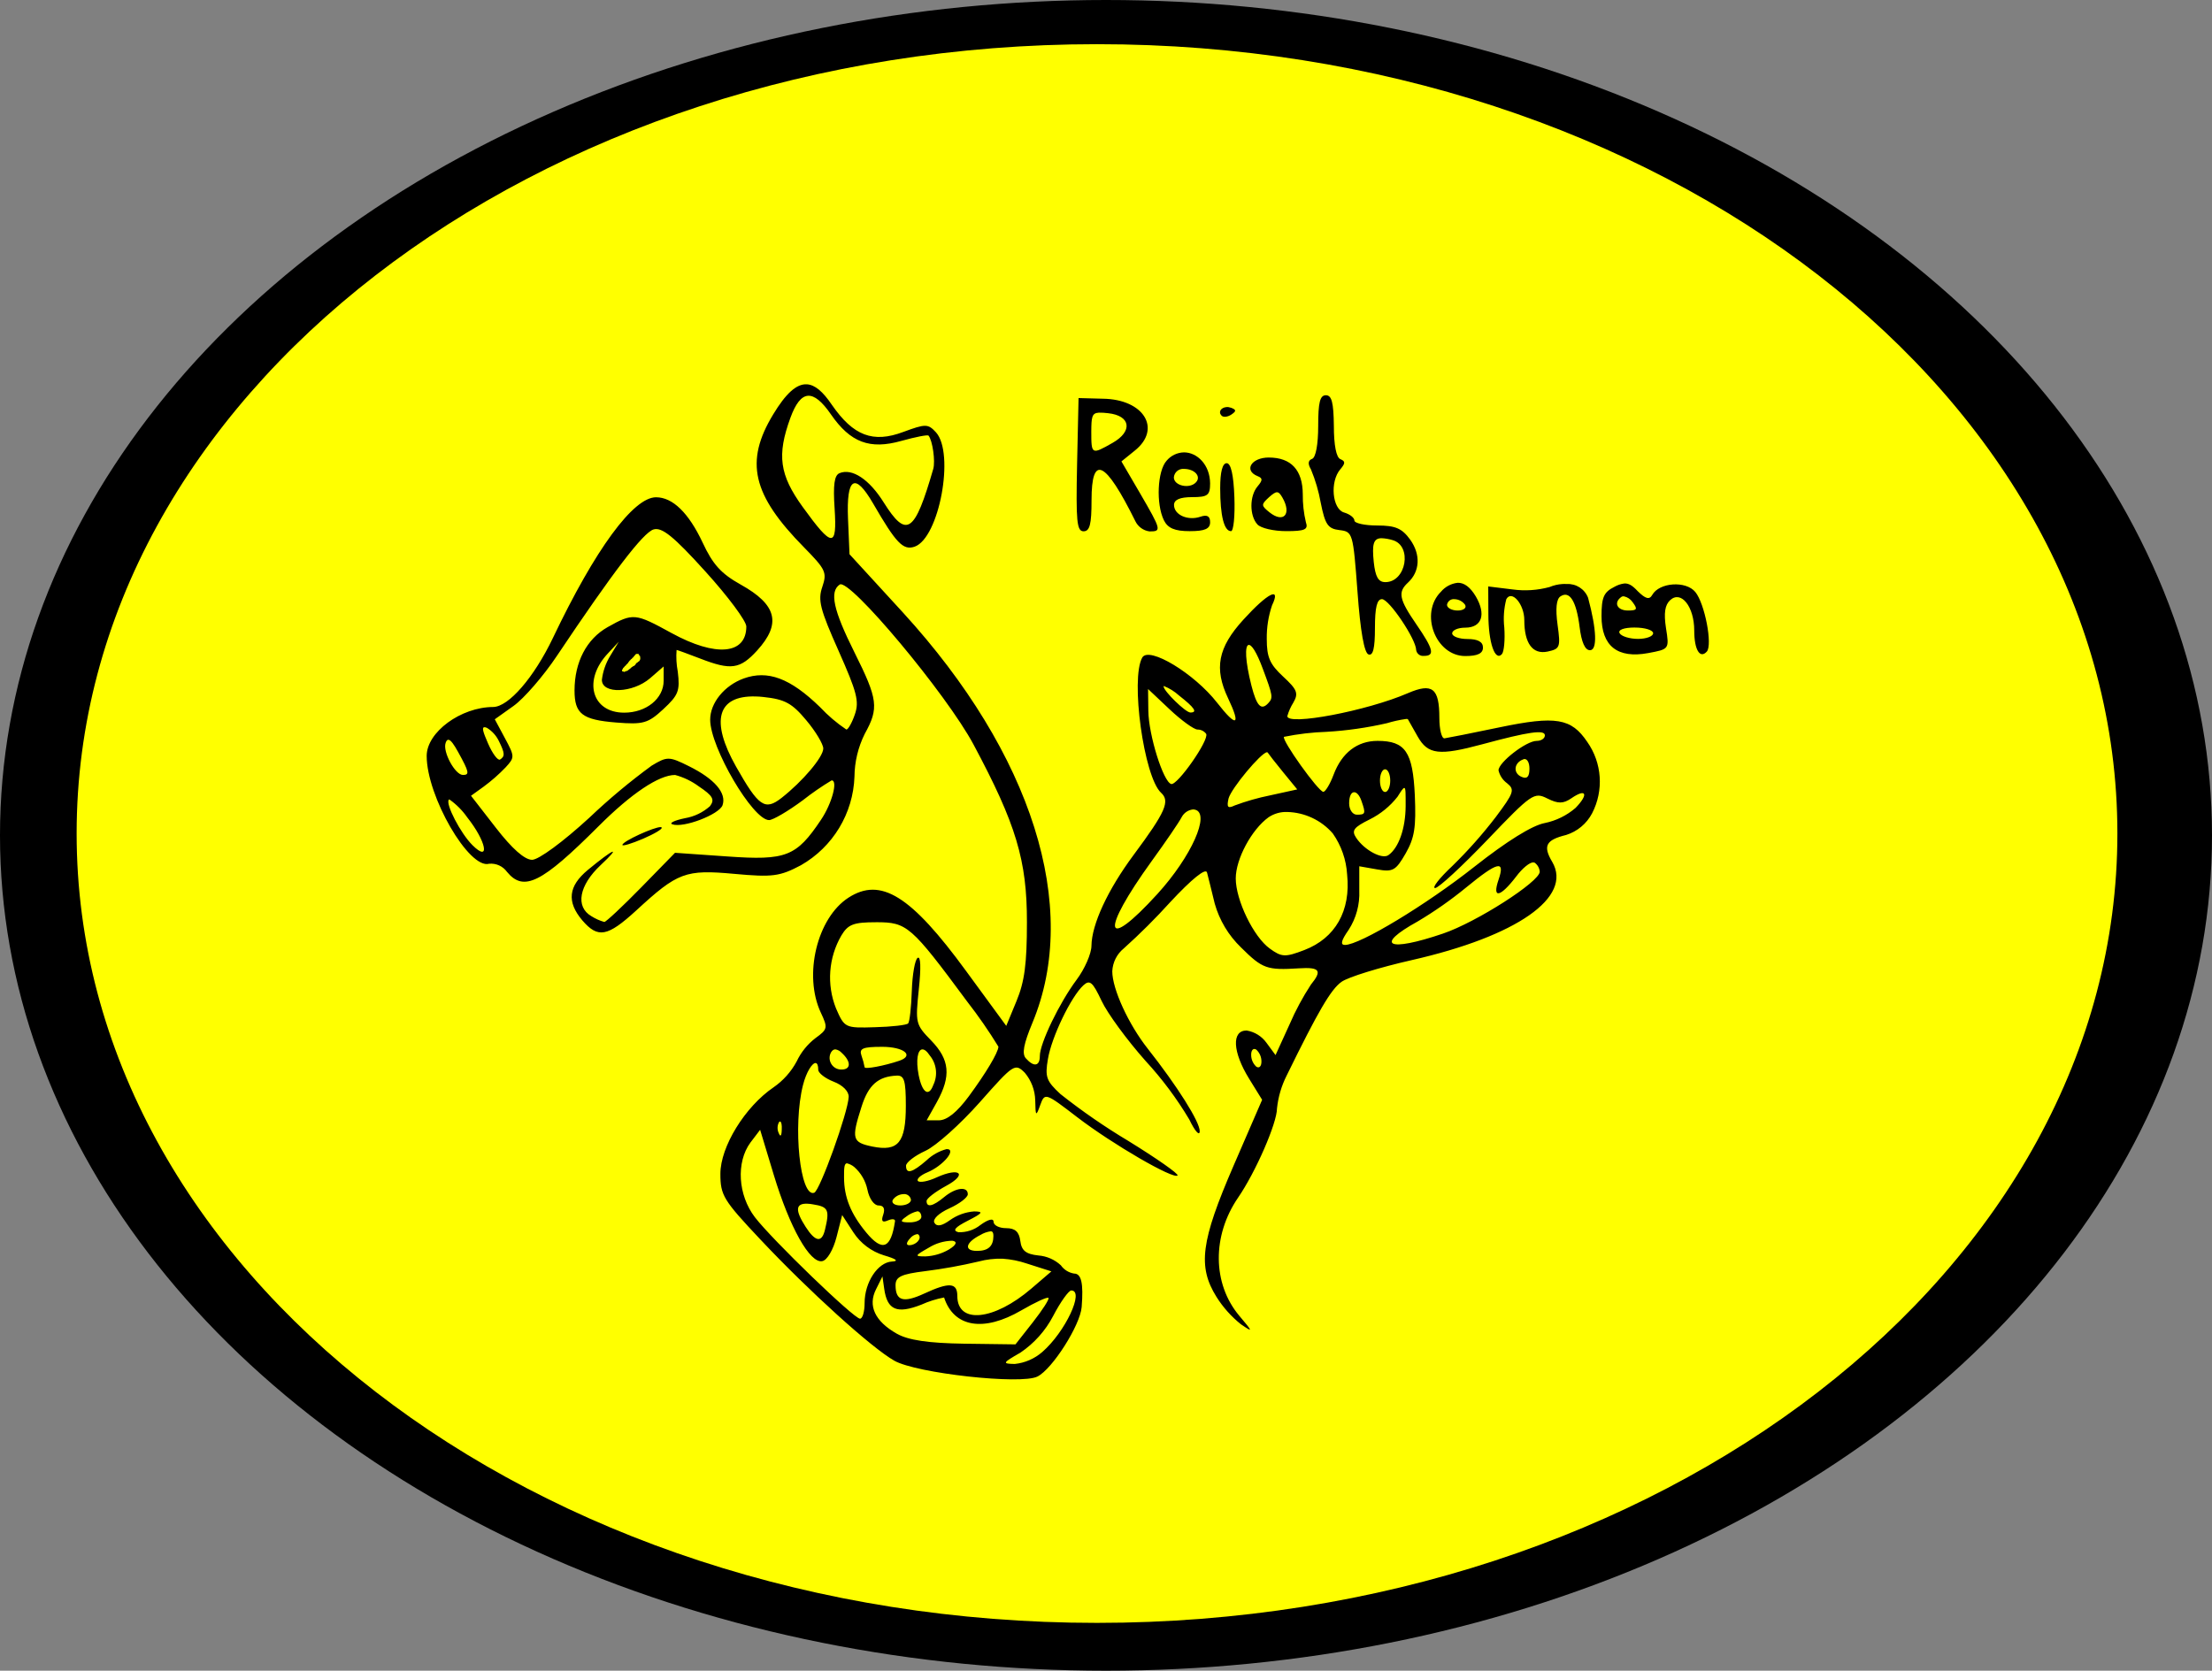
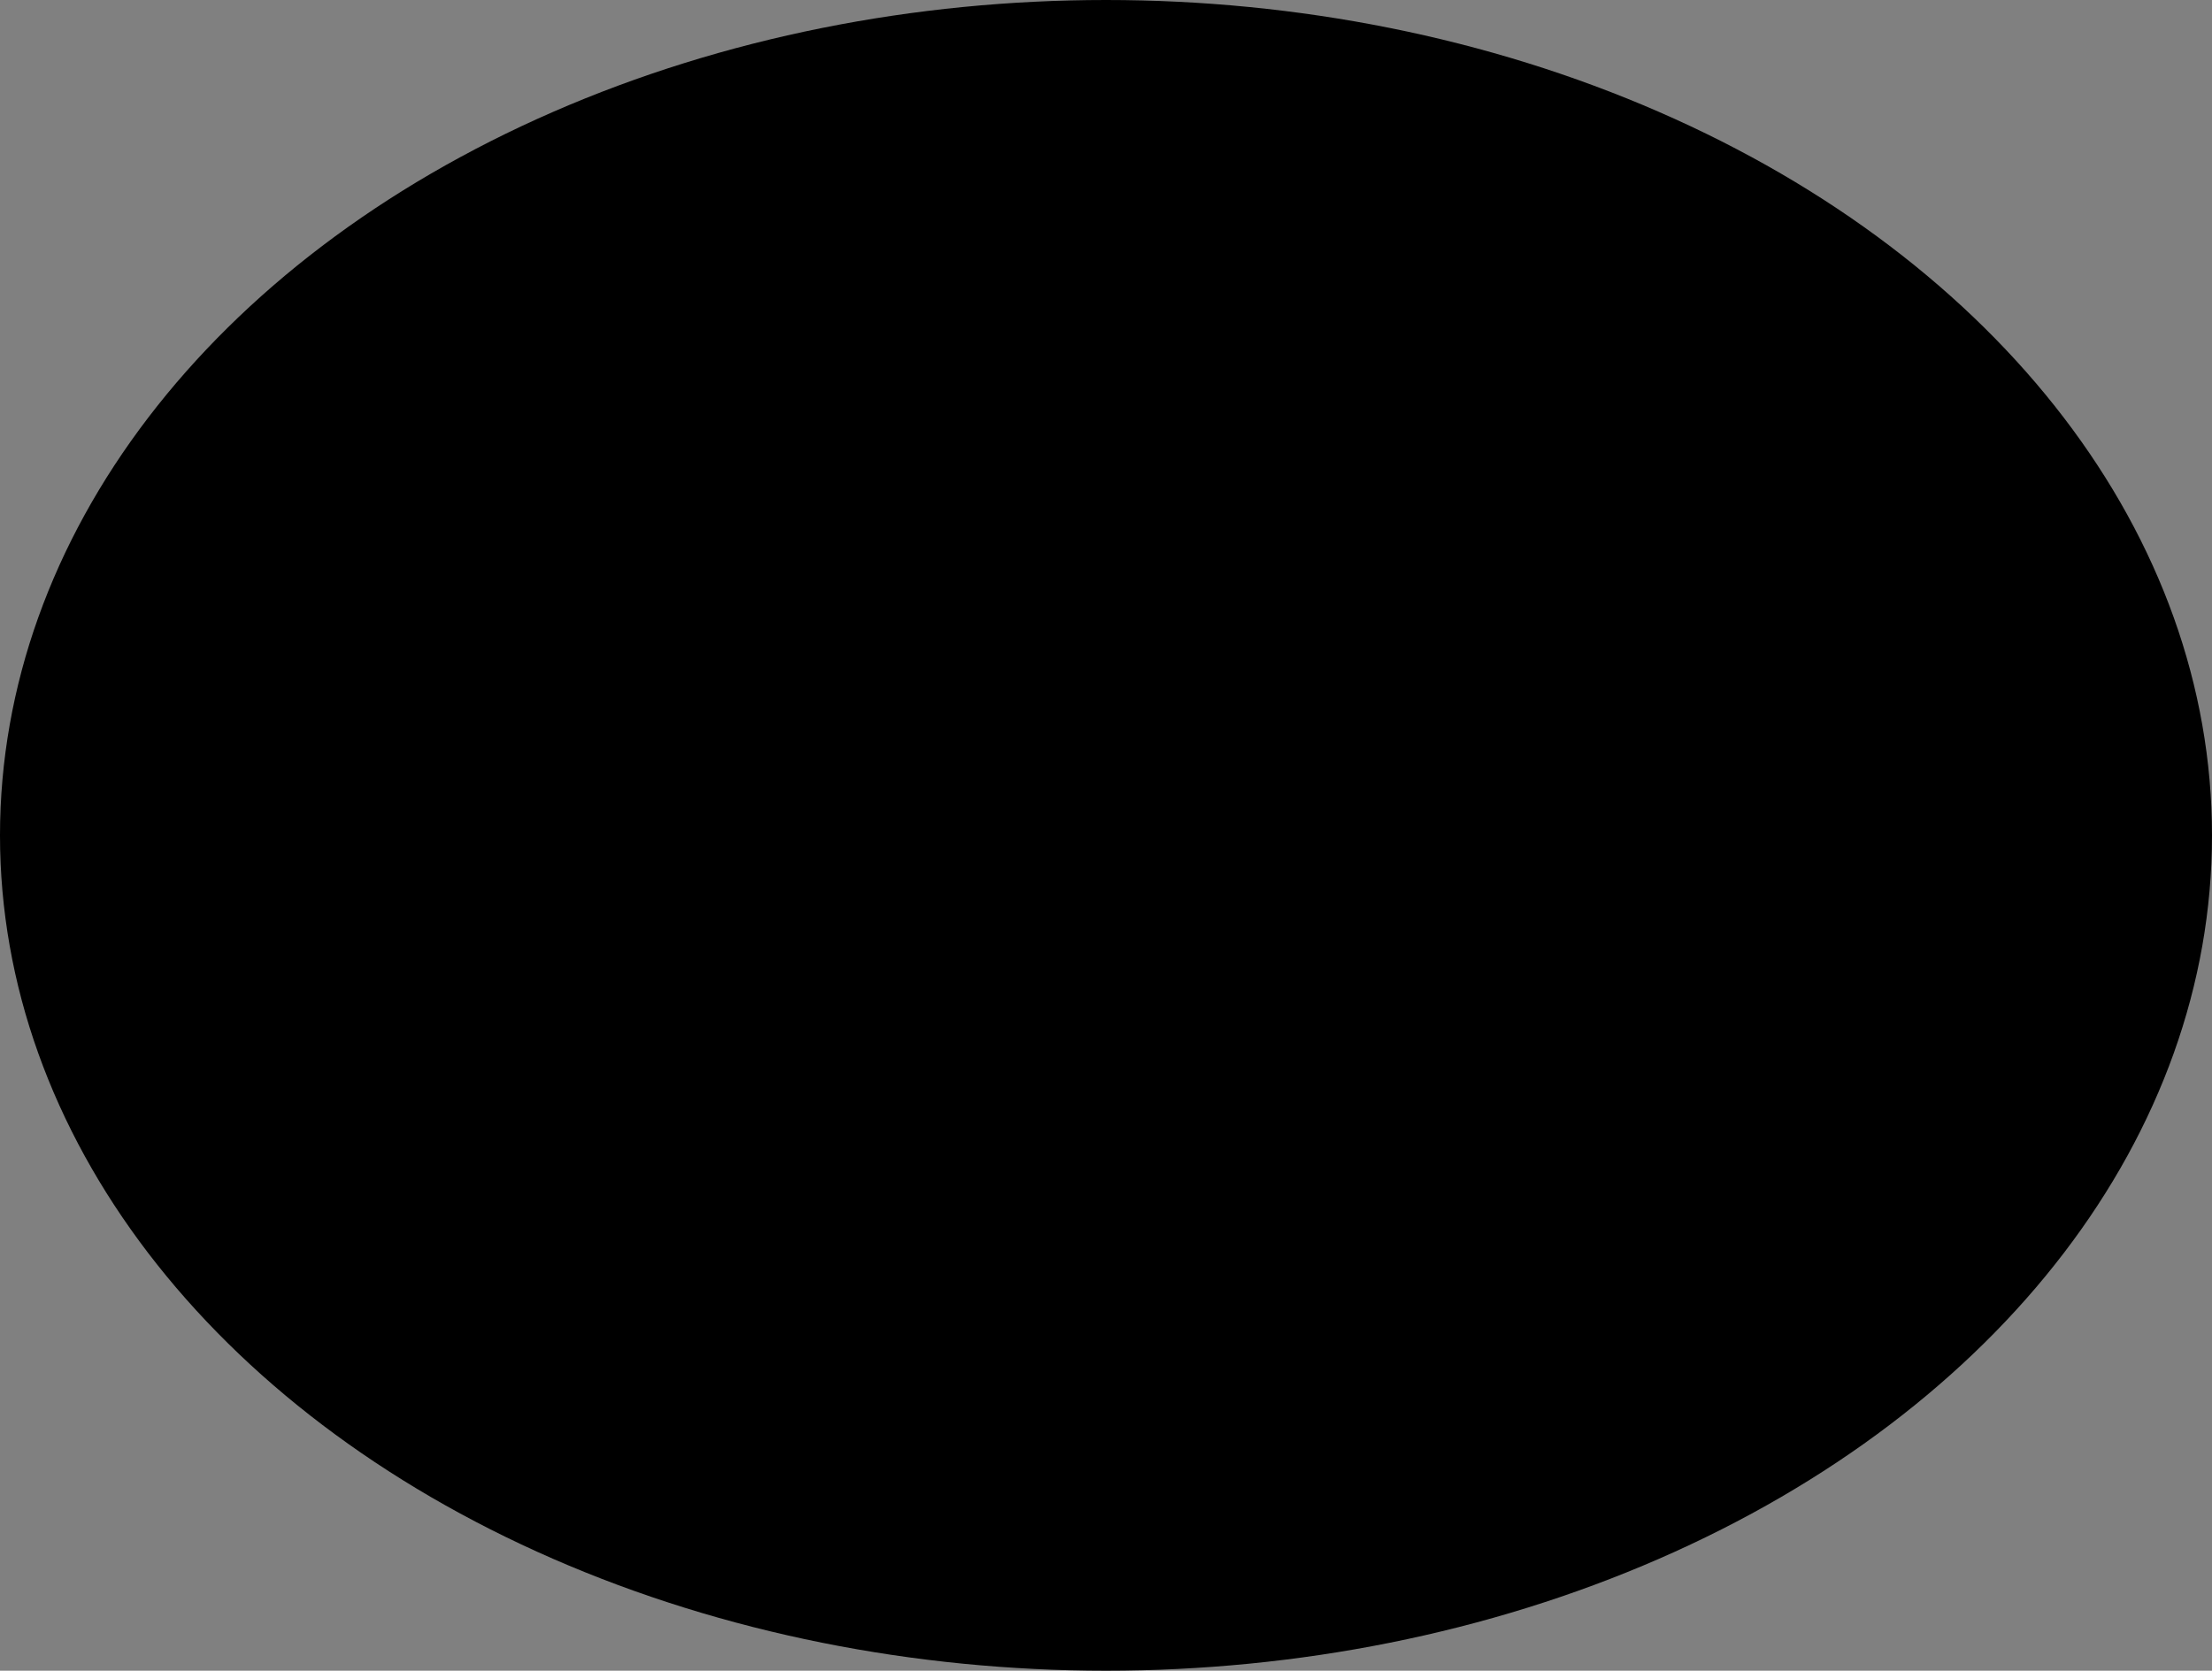
<svg xmlns="http://www.w3.org/2000/svg" xmlns:ns1="http://sodipodi.sourceforge.net/DTD/sodipodi-0.dtd" xmlns:ns2="http://www.inkscape.org/namespaces/inkscape" id="Reiat_Rennen2_Logo_SVG" width="368" height="278.012" viewBox="0 0 368 278.012" version="1.1" ns1:docname="logo.svg" ns2:version="1.2.1 (9c6d41e410, 2022-07-14, custom)">
  <rect x="0" y="0" width="368" height="278.012" fill="#808080" stroke="none" />
  <defs id="defs8" />
  <ns1:namedview id="namedview6" pagecolor="#ffffff" bordercolor="#000000" borderopacity="0.25" ns2:showpageshadow="2" ns2:pageopacity="0.0" ns2:pagecheckerboard="0" ns2:deskcolor="#d1d1d1" showgrid="false" ns2:zoom="1.4873459" ns2:cx="158.6719" ns2:cy="142.53577" ns2:window-width="1920" ns2:window-height="1051" ns2:window-x="1920" ns2:window-y="0" ns2:window-maximized="1" ns2:current-layer="Reiat_Rennen2_Logo_SVG" />
  <ellipse id="Ellipse_1" data-name="Ellipse 1" cx="184" cy="139.006" rx="184" ry="139.006" />
-   <path id="Pfad_1" data-name="Pfad 1" d="M347.921,189.539c0,72.539-76,131.361-169.767,131.361C84.411,320.9,8.41,262.1,8.41,189.539,8.41,117,84.411,58.2,178.154,58.2,271.9,58.177,347.921,116.977,347.921,189.539Z" transform="translate(4.339 -50.847)" fill="#ff0" />
  <path id="Pfad_2" data-name="Pfad 2" d="m 141.544,234.161 c 2.249,0 -1.012,6.926 -4.812,10.231 -1.287,1.123 -2.889,1.821 -4.587,2 -2.114,-0.045 -2.069,-0.157 0.944,-1.889 2.29,-1.55 4.159,-3.644 5.441,-6.094 1.215,-2.337 2.587,-4.248 3.014,-4.248 z m -31.412,-2.339 0.292,2.046 c 0.495,3.553 2.114,4.25 6.184,2.653 1.207,-0.546 2.476,-0.946 3.778,-1.192 1.619,4.969 6.588,5.8 12.862,2.136 2.294,-1.327 4.317,-2.271 4.5,-2.069 0.183,0.202 -0.989,2 -2.586,4.047 l -2.9,3.688 -8.522,-0.112 c -6,-0.09 -9.309,-0.585 -11.22,-1.664 -3.643,-2.069 -4.857,-4.655 -3.44,-7.42 z m 19.99,-2.946 c 1.378,0.092 2.739,0.364 4.047,0.809 l 4.07,1.3 -3.328,2.856 c -6.229,5.352 -12.322,5.959 -12.322,1.237 0,-2.226 -1.327,-2.339 -5.509,-0.4 -3.463,1.6 -4.767,1.214 -4.767,-1.394 0,-1.394 0.922,-1.844 4.924,-2.338 2.987,-0.375 5.952,-0.909 8.882,-1.6 1.304,-0.351 2.652,-0.509 4.002,-0.469 z m -8.387,-2.991 c 0.809,0.09 0.877,0.607 -0.585,1.484 -1.181,0.679 -2.507,1.065 -3.868,1.124 -1.844,0 -1.8,-0.112 0.54,-1.439 1.175,-0.736 2.526,-1.139 3.912,-1.168 z m -5.824,-1.1 c 0.096,-0.007 0.189,0.035 0.247,0.112 0.562,0.63 -0.427,1.731 -1.574,1.731 -0.54,0 -0.495,-0.45 0.135,-1.124 0.293,-0.38 0.718,-0.637 1.191,-0.72 z m 12.255,-0.472 c 0.315,0.022 0.427,0.27 0.427,0.765 0,1.709 -0.854,2.5 -2.721,2.5 -2.249,0 -1.934,-1.394 0.562,-2.653 0.527,-0.324 1.117,-0.533 1.731,-0.613 z m -12.21,-3.328 c 0.36,0 0.652,0.4 0.652,0.922 0,0.522 -0.877,0.922 -1.934,0.922 -1.552,0 -1.686,-0.18 -0.63,-0.922 0.56,-0.447 1.213,-0.763 1.911,-0.923 z m -18.326,-1.26 c 0.325,0.01 0.648,0.048 0.967,0.112 2.541,0.4 2.766,0.922 1.979,4.2 -0.517,2.226 -1.6,2.069 -3.215,-0.45 -1.778,-2.76 -1.71,-3.93 0.269,-3.862 z m 16.01,-1.6 c 0.598,-0.065 1.142,0.35 1.237,0.944 0,0.517 -0.787,0.944 -1.776,0.944 -0.967,0 -1.529,-0.427 -1.237,-0.944 0.413,-0.572 1.069,-0.92 1.775,-0.941 z M 104.218,213 c 0.445,0.108 0.86,0.316 1.214,0.607 1.122,0.989 1.893,2.314 2.2,3.778 0.292,1.484 1.1,2.631 1.844,2.631 0.854,0 1.124,0.517 0.787,1.529 -0.382,1.079 -0.157,1.372 0.765,0.967 0.72,-0.315 1.259,-0.247 1.192,0.135 -0.675,4.565 -2.091,5.127 -4.789,1.866 -2.563,-3.1 -3.688,-5.869 -3.688,-9.152 -0.02,-1.64 0.048,-2.337 0.475,-2.361 z m -14.436,-5.576 2.271,7.51 c 2.653,8.769 6.026,14.773 8.072,14.346 0.809,-0.157 1.821,-1.889 2.361,-3.98 l 0.944,-3.688 1.866,2.878 c 1.194,1.83 2.993,3.183 5.082,3.823 2.069,0.607 2.541,0.967 1.327,1.034 -2.361,0.135 -4.542,3.463 -4.542,6.9 0,1.439 -0.337,2.608 -0.764,2.608 -1.012,0 -14.593,-13.109 -17.494,-16.887 -2.811,-3.688 -3.148,-9.129 -0.742,-12.412 z m 3.35,-1.372 c 0.18,0.067 0.292,0.562 0.247,1.327 -0.022,1.1 -0.225,1.3 -0.517,0.562 -0.262,-0.577 -0.237,-1.244 0.067,-1.8 0.071,-0.087 0.136,-0.11 0.203,-0.087 z m 19.383,-7.645 c 1.237,-0.045 1.507,0.787 1.507,5.014 0,6.139 -1.259,7.668 -5.576,6.791 -3.35,-0.7 -3.508,-1.259 -1.8,-6.611 1.147,-3.641 2.766,-5.058 5.869,-5.193 z m -13.491,-2.091 c 0.247,0.022 0.427,0.382 0.427,1.124 0,0.54 1.169,1.439 2.563,1.979 1.529,0.585 2.541,1.619 2.5,2.541 -0.112,2.586 -4.789,15.605 -5.734,15.942 -2.339,0.854 -3.6,-11.13 -1.866,-17.921 0.558,-2.202 1.548,-3.709 2.11,-3.664 z m 17.719,-2.271 c 0.36,-0.022 0.787,0.292 1.259,1.012 1.144,1.384 1.373,3.31 0.585,4.924 -0.742,2.024 -1.844,1.3 -2.428,-1.641 -0.496,-2.54 -0.159,-4.226 0.583,-4.294 z m -14.413,0 c 0.4,0.074 0.764,0.28 1.034,0.585 1.574,1.439 1.552,2.766 -0.022,2.766 -1.507,0.053 -2.492,-1.563 -1.754,-2.878 0.224,-0.337 0.449,-0.494 0.741,-0.472 z m 69.661,-0.067 c 0.121,0.002 0.239,0.041 0.337,0.112 0.558,0.513 0.869,1.242 0.854,2 0,0.787 -0.382,1.147 -0.854,0.832 -0.558,-0.513 -0.869,-1.242 -0.854,-2 -0.002,-0.583 0.226,-0.943 0.516,-0.943 z m -61.925,-0.36 c 3.62,0 5.419,1.439 2.878,2.316 -2.518,0.854 -5.779,1.462 -5.779,1.079 -0.12,-0.65 -0.293,-1.289 -0.517,-1.911 -0.429,-1.213 0.178,-1.483 3.416,-1.483 z m -0.944,-20.732 c 5.1,0 5.756,0.562 15.088,13.177 1.878,2.412 3.62,4.927 5.217,7.533 -0.045,0.989 -2.091,4.407 -4.924,8.252 -1.979,2.676 -3.643,4 -4.992,4 h -2.024 l 1.709,-3.058 c 2.383,-4.317 2.136,-7.038 -0.967,-10.231 -2.586,-2.653 -2.631,-2.9 -2.046,-8.522 0.382,-3.6 0.315,-5.576 -0.2,-5.217 -0.45,0.315 -0.877,2.766 -0.967,5.486 -0.09,2.72 -0.36,5.149 -0.607,5.419 -0.247,0.27 -2.721,0.562 -5.509,0.63 -4.992,0.157 -5.082,0.112 -6.5,-3.148 -1.576,-3.964 -1.244,-8.432 0.9,-12.12 1.12,-1.862 2.02,-2.2 5.82,-2.2 z m 109.28,-9.961 c 0.077,0.002 0.153,0.017 0.225,0.045 0.493,0.352 0.806,0.903 0.854,1.507 0,1.664 -10.523,8.41 -16.1,10.3 -9.174,3.126 -11.49,2 -4.2,-2.024 2.821,-1.677 5.512,-3.564 8.05,-5.644 5.262,-4.317 6.543,-4.632 5.4,-1.3 -1.1,3.215 0.247,2.968 2.923,-0.517 1.046,-1.399 2.239,-2.366 2.846,-2.366 z M 73.255,157.057 c -1.012,-0.067 -6.386,2.361 -6.386,2.968 0,0.247 1.552,-0.225 3.44,-1.034 1.888,-0.809 3.283,-1.641 3.1,-1.866 -0.05,-0.027 -0.101,-0.049 -0.154,-0.068 z m 104.2,-2.518 c 2.924,0.069 5.683,1.366 7.6,3.575 1.413,2.014 2.238,4.38 2.383,6.836 0.63,6.026 -1.956,10.591 -7.128,12.569 -3.17,1.214 -3.755,1.192 -5.734,-0.247 -2.7,-1.934 -5.666,-8.072 -5.666,-11.67 0,-3.238 2.631,-8.14 5.464,-10.186 0.91,-0.607 1.987,-0.913 3.08,-0.877 z m -15.605,-0.427 c 0.099,0.004 0.197,0.019 0.292,0.045 2.586,0.652 -0.607,7.8 -6.251,14.009 -8.972,9.849 -9.556,6.431 -0.944,-5.486 2.249,-3.1 4.5,-6.386 4.969,-7.285 0.384,-0.729 1.112,-1.212 1.933,-1.283 z M 38.11,152.47 c 1.146,0.812 2.143,1.816 2.946,2.968 3.17,3.98 3.868,7.6 0.877,4.632 -1.979,-1.956 -4.542,-6.9 -3.935,-7.578 0.002,-0.044 0.045,-0.044 0.112,-0.022 z m 150.564,-1.214 c 0.382,0.045 0.832,0.517 1.147,1.439 0.742,2.114 0.675,2.294 -0.764,2.294 -0.72,0 -1.282,-0.854 -1.282,-1.889 0,-1.282 0.404,-1.911 0.899,-1.844 z m 8.275,-0.72 c 0.247,0.022 0.225,0.944 0.225,3.036 -0.022,3.71 -1.147,6.926 -2.856,8.14 -1.034,0.764 -4,-0.809 -5.374,-2.878 -0.809,-1.214 -0.427,-1.731 2.249,-3.058 1.806,-0.898 3.388,-2.188 4.631,-3.776 0.585,-0.924 0.922,-1.463 1.125,-1.463 z m -3.193,-3.1 c 0.472,0 0.854,0.832 0.854,1.889 0,1.034 -0.382,1.889 -0.854,1.889 -0.472,0 -0.854,-0.854 -0.854,-1.889 -0.002,-1.06 0.382,-1.891 0.854,-1.891 z m 23.205,-1.709 c 0.472,0 0.809,0.652 0.809,1.6 0,1.349 -0.4,1.776 -1.3,1.372 -1.462,-0.607 -1.3,-2.361 0.292,-2.923 0.059,-0.037 0.129,-0.055 0.199,-0.051 z M 174.1,144.6 c 0.054,-0.007 0.108,0.019 0.135,0.067 0.135,0.225 1.282,1.686 2.563,3.26 l 2.339,2.856 -4.5,0.989 c -2.013,0.405 -3.99,0.969 -5.914,1.686 -1.124,0.54 -1.349,0.315 -1.012,-1.169 0.456,-1.689 5.403,-7.621 6.389,-7.689 z M 37.975,142.532 c 0.36,0.067 0.854,0.742 1.574,2.046 1.821,3.305 1.934,3.8 0.787,3.8 -1.3,0 -3.4,-3.868 -2.878,-5.329 0.135,-0.405 0.292,-0.562 0.517,-0.517 z m 5.869,-2.091 h 0.18 c 0.099,0.023 0.197,0.053 0.292,0.09 0.865,0.525 1.56,1.289 2,2.2 1.012,2.046 1.034,2.541 0.2,3.081 -0.36,0.225 -1.259,-0.967 -2,-2.676 -0.807,-1.841 -1.032,-2.606 -0.672,-2.696 z M 197.2,139.069 c 0.112,-0.026 0.229,-0.018 0.337,0.022 0.09,0.157 0.832,1.462 1.641,2.9 1.709,3.013 3.575,3.215 10.748,1.282 7.735,-2.091 10.411,-2.473 10.411,-1.484 0,0.517 -0.607,0.922 -1.372,0.922 -1.731,0 -6.341,3.575 -6.341,4.9 0.202,0.87 0.713,1.638 1.439,2.159 1.3,1.057 1.124,1.574 -1.889,5.6 -2.208,2.883 -4.62,5.603 -7.218,8.14 -2.159,2.024 -3.463,3.688 -2.878,3.688 0.562,0 4.475,-3.62 8.7,-8.027 7.353,-7.69 7.78,-7.982 9.961,-6.881 1.8,0.9 2.653,0.9 4.025,-0.045 2.451,-1.686 2.9,-0.675 0.675,1.619 -1.466,1.263 -3.231,2.13 -5.127,2.518 -2.069,0.382 -6.3,3.013 -11.693,7.263 -8.05,6.363 -19.068,13.019 -21.541,13.019 -0.809,0 -0.63,-0.742 0.607,-2.5 1.257,-1.944 1.877,-4.231 1.776,-6.543 v -4.047 l 2.946,0.517 c 2.653,0.472 3.125,0.2 4.767,-2.653 1.484,-2.608 1.754,-4.34 1.529,-9.646 -0.337,-7.263 -1.574,-9.084 -6.206,-9.084 -3.373,0 -5.936,1.979 -7.308,5.621 -0.585,1.574 -1.372,2.856 -1.709,2.856 -0.809,0 -6.993,-8.657 -6.543,-9.152 2.334,-0.475 4.703,-0.753 7.083,-0.832 3.385,-0.198 6.747,-0.679 10.051,-1.439 1.024,-0.311 2.07,-0.543 3.129,-0.693 z M 89,135.314 c 0.427,0 0.877,0.045 1.327,0.09 3.575,0.382 4.767,1.034 7.128,3.868 1.574,1.866 2.833,4 2.833,4.7 0,1.417 -3.4,5.442 -6.948,8.23 -2.766,2.159 -3.8,1.439 -7.555,-5.194 -4.323,-7.647 -3.131,-11.852 3.215,-11.694 z m 65.321,-1.237 3.575,3.373 c 1.979,1.866 4.07,3.373 4.655,3.373 0.567,-0.005 1.103,0.263 1.439,0.72 0.517,1.034 -4.812,8.634 -5.824,8.342 -1.327,-0.382 -3.755,-8.162 -3.8,-12.187 z m 2.631,-0.495 c 0.927,0.369 1.78,0.902 2.518,1.574 2.608,2.046 3.126,2.833 1.889,2.833 -0.787,0 -4.452,-3.575 -4.452,-4.34 -0.028,-0.049 0.017,-0.049 0.04,-0.067 z m -88.079,-5.014 v 0 l -0.045,0.022 c 0.02,0.001 0.02,0.001 0.042,-0.022 z m 0.72,-0.157 c -0.002,0.017 -0.009,0.033 -0.022,0.045 0.045,0.045 0.09,0.067 0.112,0.112 -0.008,-0.063 -0.042,-0.12 -0.093,-0.157 z m -0.585,0.023 c -0.022,0.022 -0.067,0.045 -0.045,0.045 h 0.022 l 0.022,-0.045 z m 0.36,-0.2 c 0.067,0 0.27,0 0.27,0.112 0.003,0.025 -0.005,0.049 -0.022,0.067 0.098,0.04 0.172,0.123 0.2,0.225 0.011,0.066 0.011,0.134 0,0.2 v -0.09 0 c 0.009,0.037 0.017,0.074 0.022,0.112 0.032,0.201 -0.025,0.406 -0.157,0.562 -0.045,0.045 -0.112,0.067 -0.157,0.112 -0.018,0.017 -0.042,0.026 -0.067,0.023 -0.002,0.017 -0.01,0.033 -0.022,0.045 -0.057,0.064 -0.124,0.117 -0.2,0.157 H 69.19 c 0.045,-0.067 0,0 -0.067,0.09 v 0 -0.022 0 c 0,0.022 -0.022,0.067 -0.022,0.09 v 0 c -0.059,0.122 -0.153,0.224 -0.27,0.292 -0.034,0.006 -0.065,0.021 -0.09,0.045 -0.022,0 -0.045,0.023 -0.067,0.023 -0.135,0.09 -0.27,0.18 -0.382,0.27 -0.013,0.012 -0.02,0.028 -0.022,0.045 -0.09,0.067 -0.157,0.135 -0.247,0.2 h -0.022 c -0.067,0.045 -0.112,0.112 -0.18,0.157 -0.045,0.022 -0.09,0.067 -0.135,0.09 -0.067,0.022 -0.157,0.09 -0.2,0.045 h -0.022 c -0.067,0.022 -0.112,0.09 -0.157,0.09 0.022,0 0.067,-0.045 0.045,-0.022 0,0.022 -0.045,0.022 -0.067,0.045 -0.09,0.045 -0.157,0.045 -0.2,-0.022 -0.315,0.022 -0.36,-0.2 -0.18,-0.4 0.026,-0.051 0.049,-0.103 0.067,-0.157 0.067,-0.09 0,0 0.157,-0.157 -0.022,0.022 -0.045,0.045 -0.045,0.022 0.012,0 0.022,-0.01 0.022,-0.022 -0.022,0.022 -0.045,0.022 -0.022,0.022 0.023,0 0.022,-0.022 0.045,-0.022 l 0.067,-0.067 c -0.022,0.023 -0.022,0.067 -0.045,0.045 0,-0.022 0.022,-0.045 0.045,-0.067 0.065,-0.092 0.149,-0.169 0.247,-0.225 0.025,-0.028 0.047,-0.058 0.067,-0.09 0.045,-0.022 0.067,-0.067 0.09,-0.09 l -0.045,0.045 c -0.292,0.135 0.045,-0.067 0.112,-0.112 l 0.022,-0.045 c 0.046,-0.058 0.099,-0.111 0.157,-0.157 0,-0.012 0.01,-0.022 0.022,-0.022 0,0.012 -0.01,0.022 -0.022,0.022 -0.022,0 0,-0.022 0,-0.045 0.044,-0.039 0.081,-0.085 0.112,-0.135 0.045,-0.045 0.067,-0.112 0.112,-0.157 0.045,-0.022 0.067,-0.067 0.112,-0.09 v 0 c 0,0 0.045,-0.022 0.045,-0.045 v 0 c 0,-0.067 0.022,-0.067 0.135,-0.135 v 0 c 0.012,-0.012 0.028,-0.02 0.045,-0.022 v 0 c 0.112,-0.157 0.18,-0.2 0.09,-0.157 0.09,-0.067 0.135,-0.09 0.157,-0.09 h 0.022 v -0.023 c 0.048,-0.096 0.116,-0.18 0.2,-0.247 0.067,-0.135 0.09,-0.157 0.18,-0.18 v -0.045 c 0,-0.022 0,-0.022 0.022,-0.022 v -0.022 c 0.089,-0.044 0.188,-0.062 0.287,-0.052 z m 101.658,-1.484 c 0.472,-0.135 1.327,1.1 2.383,3.957 1.686,4.5 1.731,4.834 0.922,5.711 -1.192,1.3 -1.934,0.517 -2.811,-2.9 -1.059,-4.163 -1.104,-6.618 -0.497,-6.771 z m -104.761,-0.54 -1.417,2.339 c -0.747,1.218 -1.223,2.582 -1.394,4 0,2.406 5.127,2.226 8.027,-0.27 l 2.249,-1.956 v 2.383 c 0,2.968 -2.9,5.307 -6.566,5.307 -5.442,0 -6.9,-5.442 -2.676,-9.894 z m 169.025,-2.361 c 1.686,0 3.058,0.427 3.058,0.944 0,0.517 -1.124,0.944 -2.518,0.944 -1.394,0 -2.766,-0.427 -3.058,-0.944 -0.319,-0.565 0.716,-0.947 2.515,-0.947 z m -30,-4.722 c 0.708,0.016 1.367,0.366 1.776,0.944 0.292,0.517 -0.27,0.944 -1.237,0.944 -0.967,0 -1.776,-0.427 -1.776,-0.944 0.094,-0.596 0.639,-1.013 1.238,-0.947 z m 28.2,-0.472 c 0.586,0.126 1.101,0.472 1.439,0.967 0.877,1.169 0.765,1.394 -0.765,1.394 -1.844,0 -2.451,-1.349 -1.057,-2.294 0.114,-0.07 0.25,-0.095 0.381,-0.07 z m -9.511,-2.046 c -0.255,-0.023 -0.51,-0.023 -0.765,0 -0.719,0.049 -1.426,0.216 -2.091,0.495 -2.013,0.551 -4.117,0.687 -6.184,0.4 l -4.025,-0.495 0.022,4.61 c 0,4.722 1.1,7.915 2.249,6.656 0.36,-0.4 0.54,-2.383 0.4,-4.43 -0.18,-1.581 -0.066,-3.182 0.337,-4.722 0.9,-1.6 2.991,0.832 2.991,3.485 0,3.89 1.394,5.756 3.868,5.239 2.091,-0.45 2.181,-0.72 1.664,-4.475 -0.36,-2.653 -0.2,-4.25 0.472,-4.7 1.529,-1.034 2.653,0.764 3.193,5.059 0.315,2.563 0.9,3.89 1.731,3.89 1.237,0 1.124,-3.373 -0.315,-8.724 -0.561,-1.453 -1.995,-2.379 -3.55,-2.291 z m 9.556,-0.09 c -0.579,0.077 -1.136,0.268 -1.641,0.562 -1.754,0.877 -2.136,1.731 -2.136,4.857 0,4.992 2.653,7.105 7.758,6.161 3.508,-0.652 3.53,-0.652 2.968,-4.16 -0.382,-2.5 -0.18,-3.845 0.7,-4.655 1.821,-1.664 4,1.079 4,5.059 0,3.193 0.944,4.767 2.091,3.508 0.989,-1.1 -0.337,-8 -1.911,-9.916 -1.574,-1.916 -6,-1.6 -7.173,0.495 -0.472,0.832 -1.1,0.652 -2.406,-0.63 -0.885,-0.947 -1.485,-1.329 -2.252,-1.284 z m -27.747,-0.112 c -1.069,0.129 -2.05,0.66 -2.743,1.484 -3.6,3.575 -0.9,10.7 4.047,10.7 2.046,0 2.946,-0.427 2.946,-1.417 0,-0.945 -0.854,-1.417 -2.563,-1.417 -1.417,0 -2.563,-0.427 -2.563,-0.944 0,-0.517 0.967,-0.944 2.159,-0.944 2.788,0 3.53,-2.2 1.776,-5.194 -0.925,-1.552 -1.937,-2.317 -3.061,-2.275 z M 181.3,110.894 c -0.022,0 -0.067,0.022 -0.09,0.022 h 0.045 c -0.001,-0.022 0.021,-0.022 0.045,-0.022 z m 11.872,-1.911 c 0.618,0.028 1.23,0.134 1.821,0.315 3.328,0.922 2.294,6.993 -1.192,6.993 -1.169,0 -1.664,-0.854 -1.934,-3.35 -0.292,-2.901 -0.09,-3.958 1.304,-3.958 z M 72.468,102.17 c -3.778,0 -10.119,8.634 -17.157,23.408 -3.148,6.588 -7.375,11.468 -9.939,11.49 -5.4,0.023 -11.063,4.2 -11.063,8.14 0,6.723 7.06,18.91 10.388,17.944 1.159,-0.109 2.288,0.405 2.968,1.349 2.788,3.373 5.756,1.889 15.245,-7.6 5.464,-5.464 10.051,-8.522 12.727,-8.522 1.427,0.384 2.769,1.032 3.957,1.911 2.316,1.551 2.676,2.181 1.844,3.283 -1.171,1.045 -2.613,1.738 -4.16,2 -1.731,0.36 -2.676,0.809 -2.114,1.012 1.821,0.675 7.8,-1.619 8.365,-3.17 0.7,-2.024 -1.327,-4.385 -5.6,-6.5 -3.305,-1.641 -3.6,-1.641 -6.184,-0.09 -3.637,2.661 -7.099,5.553 -10.366,8.657 -4.43,4.07 -8.455,7.016 -9.534,7.016 -1.237,0 -3.328,-1.844 -6.026,-5.329 l -4.137,-5.329 2.091,-1.507 c 1.311,-0.965 2.537,-2.041 3.665,-3.215 1.529,-1.664 1.529,-1.8 -0.112,-4.857 l -1.686,-3.148 3.125,-2.226 c 1.709,-1.214 4.969,-4.969 7.218,-8.342 9.287,-13.874 14.368,-20.529 16.077,-21.024 1.394,-0.4 3.305,1.124 8.612,6.993 3.755,4.137 6.813,8.252 6.813,9.152 0,4.677 -5.082,5.127 -12.435,1.1 -6.071,-3.328 -6.386,-3.373 -10.636,-0.989 -3.508,1.979 -5.509,5.824 -5.509,10.546 0,3.89 1.282,4.879 6.948,5.329 4.475,0.36 5.284,0.135 7.825,-2.226 2.518,-2.339 2.788,-3.036 2.406,-6.229 -0.229,-1.192 -0.297,-2.41 -0.2,-3.62 0.135,0 1.889,0.652 3.89,1.417 5.149,2 6.656,1.8 9.511,-1.327 4.07,-4.475 3.283,-7.623 -2.743,-10.973 -3.26,-1.821 -4.632,-3.35 -6.318,-6.971 -2.337,-4.967 -4.99,-7.553 -7.756,-7.553 z m 103.3,-0.832 c 0.315,0 0.562,0.292 0.9,0.877 1.6,2.766 0.2,4.34 -2.159,2.451 -1.394,-1.124 -1.394,-1.282 -0.067,-2.5 0.628,-0.558 1.01,-0.828 1.325,-0.828 z m -15.493,-3.89 c 1.8,0 2.923,1.259 2.024,2.226 -1.057,1.169 -3.688,0.585 -3.688,-0.809 0.071,-0.85 0.814,-1.483 1.664,-1.417 z M 167.4,96.5 c -0.7,0 -1.079,1.439 -1.079,4.16 0,4.61 0.652,7.15 1.8,7.15 0.427,0 0.675,-2.541 0.562,-5.644 C 168.549,98.415 168.1,96.5 167.4,96.5 Z m 7.016,-0.944 c -2.923,0 -4.227,2.159 -1.866,3.1 0.854,0.337 0.854,0.675 0,1.686 -1.372,1.6 -1.372,4.879 -0.045,6.341 0.562,0.63 2.721,1.124 4.812,1.124 3.1,0 3.688,-0.27 3.26,-1.484 -0.361,-1.525 -0.534,-3.088 -0.517,-4.655 -0.021,-4.018 -1.932,-6.109 -5.642,-6.109 z M 160.3,94.7 c -1.123,0.022 -2.181,0.531 -2.9,1.394 -1.529,1.686 -1.776,7.173 -0.45,9.894 0.652,1.327 1.8,1.821 4.295,1.821 2.518,0 3.4,-0.382 3.4,-1.484 0,-1.012 -0.495,-1.3 -1.6,-0.922 -2.091,0.72 -4.407,-0.292 -4.407,-1.956 0,-0.877 1.012,-1.3 2.991,-1.3 2.608,0 3.013,-0.292 3.013,-2.294 C 164.614,96.773 162.5,94.7 160.3,94.7 Z m -14.188,-6.611 c 0.519,-0.008 1.038,0.022 1.552,0.09 3.778,0.4 4.16,3.013 0.742,4.947 -3.485,1.979 -3.53,1.956 -3.53,-1.889 0.018,-2.379 0.086,-3.076 1.233,-3.143 z m 21.2,-0.922 c -0.832,0.09 -1.372,0.787 -0.764,1.417 0.292,0.315 1.012,0.225 1.6,-0.157 0.877,-0.585 0.877,-0.809 0,-1.147 -0.148,-0.045 -0.298,-0.083 -0.45,-0.112 -0.128,-0.021 -0.258,-0.02 -0.385,0.004 z m -24.554,-1.506 -0.247,11.085 c -0.2,9.444 -0.045,11.085 1.079,11.085 1.034,0 1.327,-1.147 1.327,-5.172 0,-7.713 2.271,-6.633 7.285,3.485 0.45,0.93 1.337,1.573 2.361,1.709 2.024,0 1.979,-0.225 -1.574,-6.341 l -3.1,-5.307 2.226,-1.8 c 4.52,-3.62 1.507,-8.545 -5.307,-8.634 z M 97.72,85.283 c 1.1,-0.09 2.361,0.944 3.845,3.1 3.238,4.677 6.453,5.891 11.715,4.407 2.339,-0.652 4.385,-1.057 4.52,-0.877 0.675,0.832 1.147,4.25 0.787,5.531 -3.1,10.726 -4.43,11.648 -8.252,5.576 -2.406,-3.845 -5.262,-5.734 -7.353,-4.857 -0.854,0.36 -1.079,1.934 -0.809,5.891 0.427,6.588 -0.382,6.543 -5.307,-0.27 C 93,98.437 92.548,95.177 94.819,88.948 95.673,86.61 96.618,85.373 97.72,85.283 Z m 86.187,-0.09 c -0.989,0 -1.282,1.192 -1.282,5.1 0,3.081 -0.4,5.262 -1.012,5.487 -0.675,0.247 -0.742,0.832 -0.2,1.731 0.748,1.802 1.298,3.679 1.641,5.6 0.72,3.6 1.192,4.295 3.1,4.52 2.226,0.27 2.271,0.427 3.013,10.3 0.472,6.543 1.124,10.141 1.821,10.388 0.765,0.27 1.079,-0.989 1.079,-4.407 0,-3.418 0.337,-4.789 1.169,-4.789 1.192,0 5.689,6.7 5.689,8.477 0.101,0.613 0.665,1.039 1.282,0.967 1.866,0 1.6,-1.1 -1.259,-5.262 -2.878,-4.182 -3.1,-5.352 -1.394,-6.926 2,-1.844 2.159,-4.655 0.382,-7.15 -1.372,-1.889 -2.451,-2.361 -5.486,-2.361 -2.091,0 -3.8,-0.382 -3.8,-0.832 0,-0.45 -0.765,-1.057 -1.709,-1.327 -1.979,-0.562 -2.406,-5.149 -0.63,-7.2 0.854,-1.012 0.854,-1.327 0,-1.686 -0.675,-0.27 -1.079,-2.316 -1.079,-5.531 -0.043,-3.907 -0.358,-5.099 -1.325,-5.099 z M 97.54,83.372 c -1.731,-0.09 -3.508,1.574 -5.576,4.992 -4.789,7.892 -3.508,13.4 5.172,22.193 3.553,3.62 3.8,4.137 2.991,6.521 -0.765,2.226 -0.382,3.71 2.7,10.636 3.058,6.881 3.463,8.41 2.721,10.568 -0.472,1.394 -1.124,2.541 -1.417,2.541 -1.598,-1.074 -3.069,-2.327 -4.385,-3.733 -4.969,-4.834 -8.7,-6.206 -12.7,-4.767 -3.215,1.169 -5.576,4.07 -5.576,6.858 0,4.61 7.105,16.707 9.8,16.707 0.63,0 3.17,-1.484 5.621,-3.305 1.526,-1.201 3.125,-2.304 4.789,-3.305 1.079,0 0.045,3.868 -1.776,6.566 -4.092,6.116 -5.8,6.791 -15.583,6.094 l -8.7,-0.607 -5.621,5.756 c -3.1,3.171 -5.869,5.756 -6.139,5.756 -0.763,-0.216 -1.49,-0.542 -2.159,-0.967 -2.7,-1.574 -2.046,-5.127 1.552,-8.5 3.53,-3.305 2.271,-2.833 -2.136,0.809 -3.26,2.7 -3.53,5.307 -0.922,8.387 2.608,3.036 4.182,2.743 8.972,-1.641 6.9,-6.363 8.185,-6.836 16.3,-6.094 6.386,0.585 7.578,0.427 11.108,-1.439 5.316,-3.038 8.682,-8.609 8.9,-14.728 0.022,-2.475 0.607,-4.912 1.709,-7.128 2.383,-4.295 2.2,-5.734 -1.709,-13.559 -3.53,-7.06 -4.182,-10.119 -2.451,-11.288 1.619,-1.1 17.764,18.213 22.261,26.623 7.083,13.244 8.9,19.293 8.882,29.569 0,6.948 -0.4,9.894 -1.731,13.109 l -1.709,4.137 -6.7,-9.152 c -9.152,-12.524 -14.166,-15.65 -19.54,-12.187 -5.239,3.373 -7.533,12.907 -4.61,19.135 1.192,2.541 1.147,2.766 -0.9,4.25 -1.337,1.03 -2.408,2.363 -3.126,3.89 -0.925,1.715 -2.242,3.187 -3.845,4.295 -4.744,3.238 -8.837,9.871 -8.837,14.391 0,3.575 0.495,4.385 6.656,10.928 8.072,8.59 18.506,18.034 22.283,20.17 3.688,2.091 21.069,4.025 23.812,2.631 2.473,-1.237 7.105,-8.522 7.353,-11.558 0.315,-3.957 -0.045,-5.576 -1.259,-5.576 -0.889,-0.141 -1.682,-0.636 -2.2,-1.372 -1.03,-0.955 -2.354,-1.534 -3.755,-1.641 -2.069,-0.225 -2.788,-0.809 -2.991,-2.406 -0.2,-1.529 -0.854,-2.136 -2.361,-2.136 -1.147,0 -2.091,-0.472 -2.091,-1.057 0,-0.63 -0.877,-0.427 -2.2,0.54 -1.034,0.818 -2.326,1.241 -3.643,1.192 -1.034,-0.27 -0.607,-0.809 1.552,-1.911 2.5,-1.282 2.676,-1.529 1.057,-1.551 -1.439,0.109 -2.821,0.606 -4,1.439 -1.372,0.989 -2.2,1.147 -2.608,0.45 -0.337,-0.585 0.72,-1.6 2.5,-2.406 1.686,-0.764 3.058,-1.821 3.058,-2.338 0,-1.372 -2,-1.124 -3.913,0.45 -1.889,1.574 -2.946,1.8 -2.946,0.675 0,-0.427 1.439,-1.529 3.215,-2.5 3.688,-1.979 2.339,-3.193 -1.574,-1.417 -1.394,0.652 -2.788,0.9 -3.081,0.585 -0.27,-0.315 0.427,-0.967 1.574,-1.439 2.653,-1.1 4.947,-3.912 3.193,-3.868 -1.249,0.332 -2.393,0.974 -3.328,1.866 -2.406,2.091 -3.418,2.338 -3.418,0.9 0,-0.54 1.439,-1.664 3.215,-2.473 1.776,-0.809 5.824,-4.452 9.039,-8.072 5.666,-6.408 5.869,-6.543 7.51,-4.924 1.08,1.289 1.69,2.906 1.731,4.587 0.045,2.676 0.135,2.743 0.832,0.787 0.764,-2.091 0.832,-2.069 6.161,2.024 5.869,4.5 16.032,10.388 16.684,9.691 0.225,-0.247 -3.463,-2.833 -8.207,-5.756 -3.92,-2.346 -7.683,-4.945 -11.265,-7.78 -2.361,-2.181 -2.608,-2.856 -2.091,-5.846 0.607,-3.665 3.845,-10.366 5.891,-12.255 1.079,-0.989 1.552,-0.562 3.036,2.586 0.967,2.069 4.25,6.543 7.308,9.984 2.76,2.992 5.201,6.263 7.285,9.759 0.922,1.934 1.709,2.811 1.731,1.956 0.045,-1.529 -3.71,-7.488 -8.657,-13.761 -3.193,-4.047 -5.891,-9.916 -5.891,-12.862 0.068,-1.492 0.772,-2.884 1.934,-3.823 2.701,-2.429 5.276,-4.996 7.713,-7.69 3.6,-3.868 5.914,-5.734 6.116,-4.924 0.18,0.7 0.764,3.013 1.282,5.172 0.786,2.782 2.3,5.305 4.385,7.308 3.553,3.53 4.295,3.8 9.624,3.463 3.463,-0.225 3.912,0.36 2,2.7 -1.372,2.098 -2.561,4.309 -3.553,6.611 l -2.339,5.127 -1.507,-2.046 c -0.785,-1.095 -1.975,-1.831 -3.305,-2.046 -2.518,0 -2.339,3.553 0.4,8 l 2.181,3.53 -4.767,11 c -5.419,12.525 -5.981,16.729 -2.833,21.789 1.091,1.739 2.467,3.282 4.07,4.565 2.046,1.394 2.046,1.327 -0.292,-1.439 -4.452,-5.329 -4.52,-13.289 -0.18,-19.63 2.946,-4.295 6.476,-12.412 6.476,-14.863 0.2,-1.896 0.742,-3.739 1.6,-5.442 5.239,-10.7 7.353,-14.346 9.129,-15.605 1.079,-0.787 6.341,-2.406 11.693,-3.62 17.516,-3.98 26.8,-10.478 23.363,-16.347 -1.574,-2.653 -1.057,-3.643 2.316,-4.475 1.858,-0.582 3.411,-1.876 4.317,-3.6 1.975,-3.804 1.663,-8.393 -0.809,-11.895 -2.653,-3.935 -5.217,-4.362 -14.526,-2.428 -4.587,0.967 -8.747,1.776 -9.219,1.844 -0.472,0.045 -0.854,-1.484 -0.854,-3.4 0,-4.969 -1.169,-5.869 -5.239,-4.115 -6.791,2.946 -20.057,5.464 -20.057,3.823 0.227,-0.801 0.568,-1.566 1.012,-2.271 0.877,-1.529 0.63,-2.159 -1.709,-4.317 -2.226,-2.069 -2.721,-3.215 -2.721,-6.274 -0.026,-1.895 0.27,-3.781 0.877,-5.576 1.552,-3.215 -0.7,-2.091 -4.767,2.383 -4.25,4.655 -4.9,8.117 -2.541,13.087 2.181,4.587 1.417,4.9 -1.821,0.742 -3.8,-4.879 -11.333,-9.444 -12.457,-7.533 -2,3.485 0.27,19.9 3.125,22.508 1.529,1.394 0.765,3.17 -4.565,10.343 -4.317,5.824 -6.971,11.558 -7.016,15.11 0,1.3 -1.124,3.868 -2.473,5.666 -2.856,3.823 -6.116,10.591 -6.116,12.682 0,1.709 -0.989,1.889 -2.316,0.4 -0.7,-0.765 -0.382,-2.383 1.1,-5.959 8,-19.225 -0.045,-44.7 -21.564,-68.244 l -8.882,-9.691 -0.247,-5.869 c -0.292,-6.948 1.124,-7.825 4.182,-2.563 3.823,6.611 4.992,7.825 6.9,7.173 4.092,-1.439 6.7,-15.538 3.553,-19.023 -1.327,-1.439 -1.731,-1.439 -5.442,-0.067 -5.037,1.889 -8.3,0.652 -11.872,-4.5 -1.511,-2.237 -2.837,-3.362 -4.186,-3.429 z" transform="translate(36.677,-19.423)" ns1:nodetypes="sccccscccccsccccccccccscsccccccccccccsccccssccccssccccccccccsccccccsccccccccccccccssccccccccccscccccscccccccccccccccccccccccccccccccccccscccccssccccccccccccccccssccsccccscssscccccscccccccssccccccccccssccccsccccccccccccccsccccccccccccccssccccsccccccsccccccscscccccccsccccccccccccsccccccccccccccscccccccccscccccccsccsssccccccccccccccccccccsccccccccccccscccscsssssscsccccscccccccccccccccsscccsscccccscccccsccccccccccccsccccscccccscccscsccccccssssscccccccscscsssccsccscccccccccsccccccccccsccsccccccccsscccssccccssscsccccscccccccsscsscccccccccccccccccssccccccccccccccccccssccccccsscccccssccccscccccccccssccccccccccccccccccccccccccccsccccccccsscccccccscsccccccssccccccccccccccccccccccccccccccccccccccccccccsccccccccccccccsccccccccccc" />
</svg>